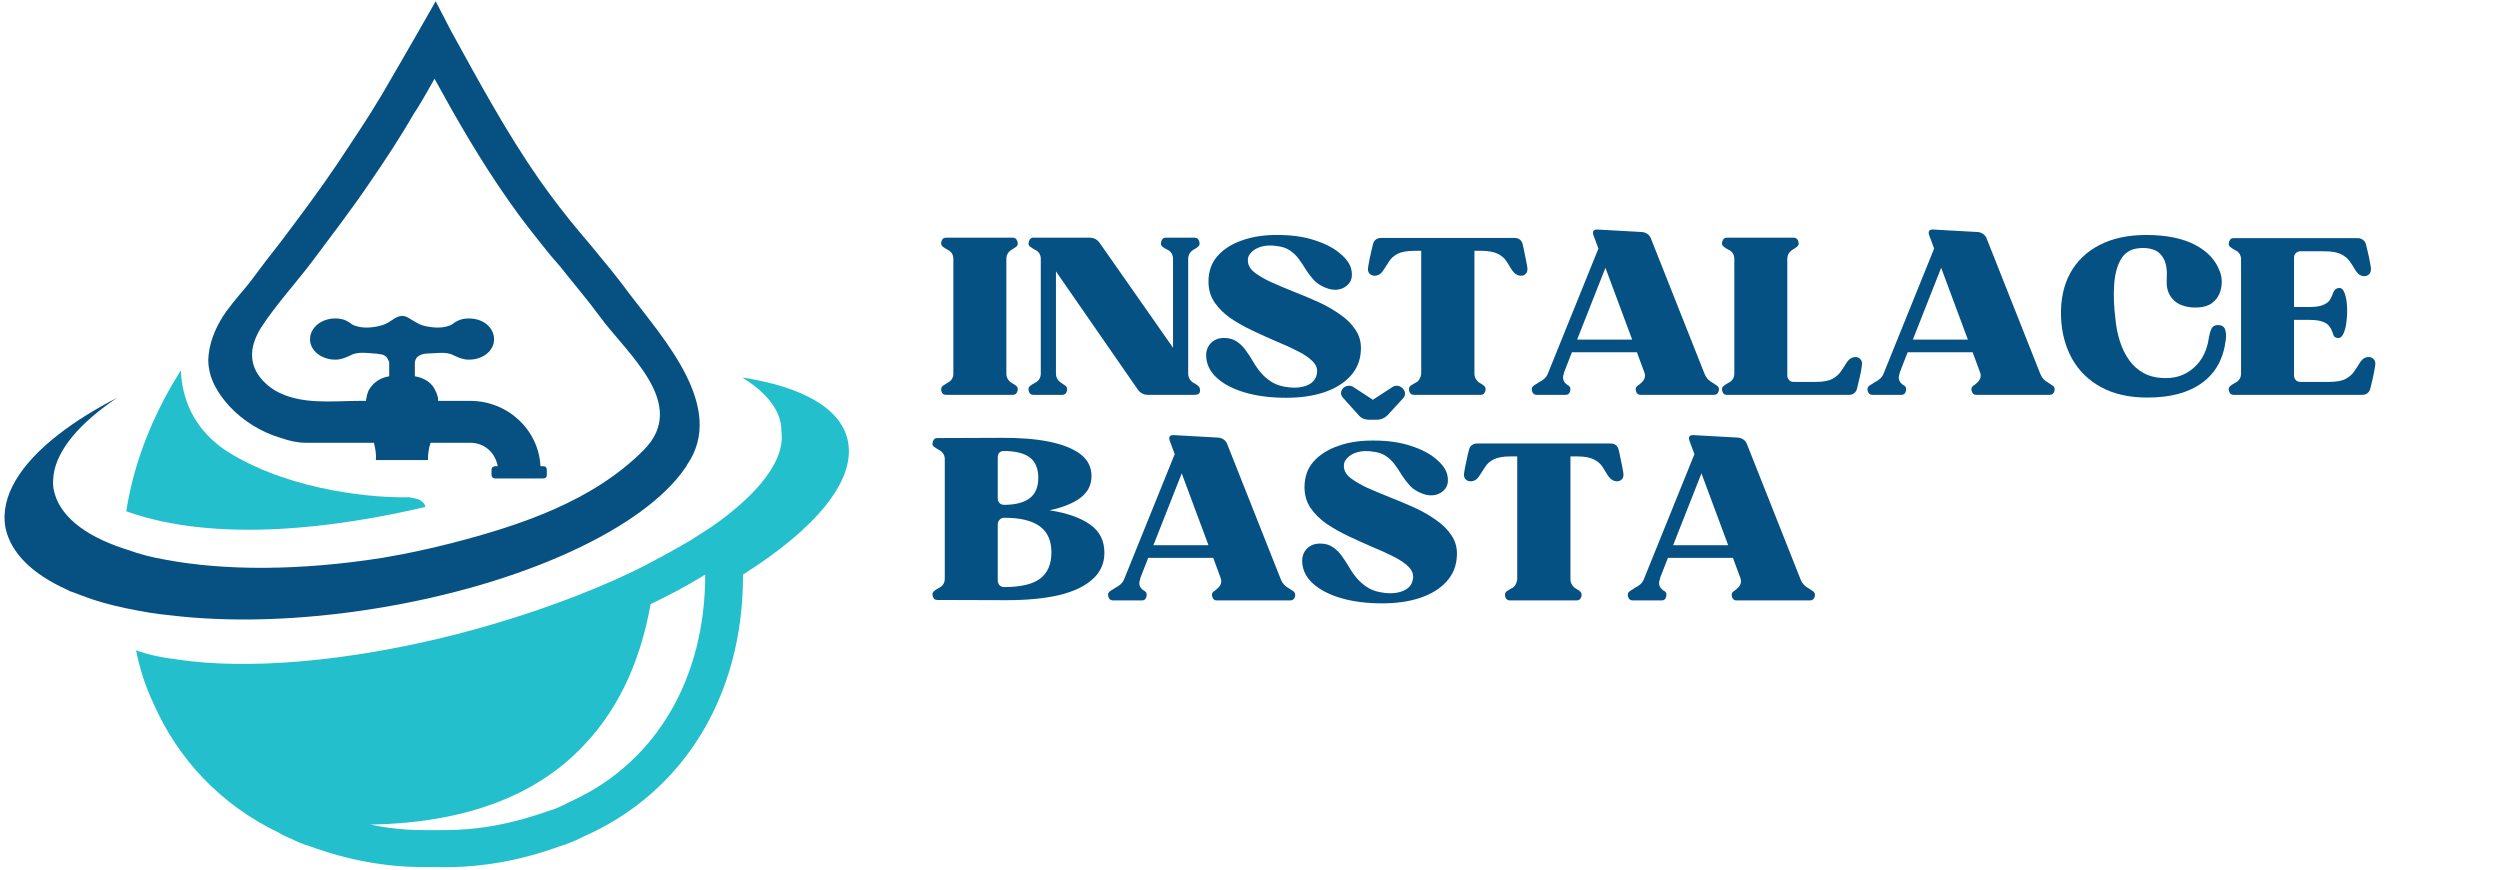
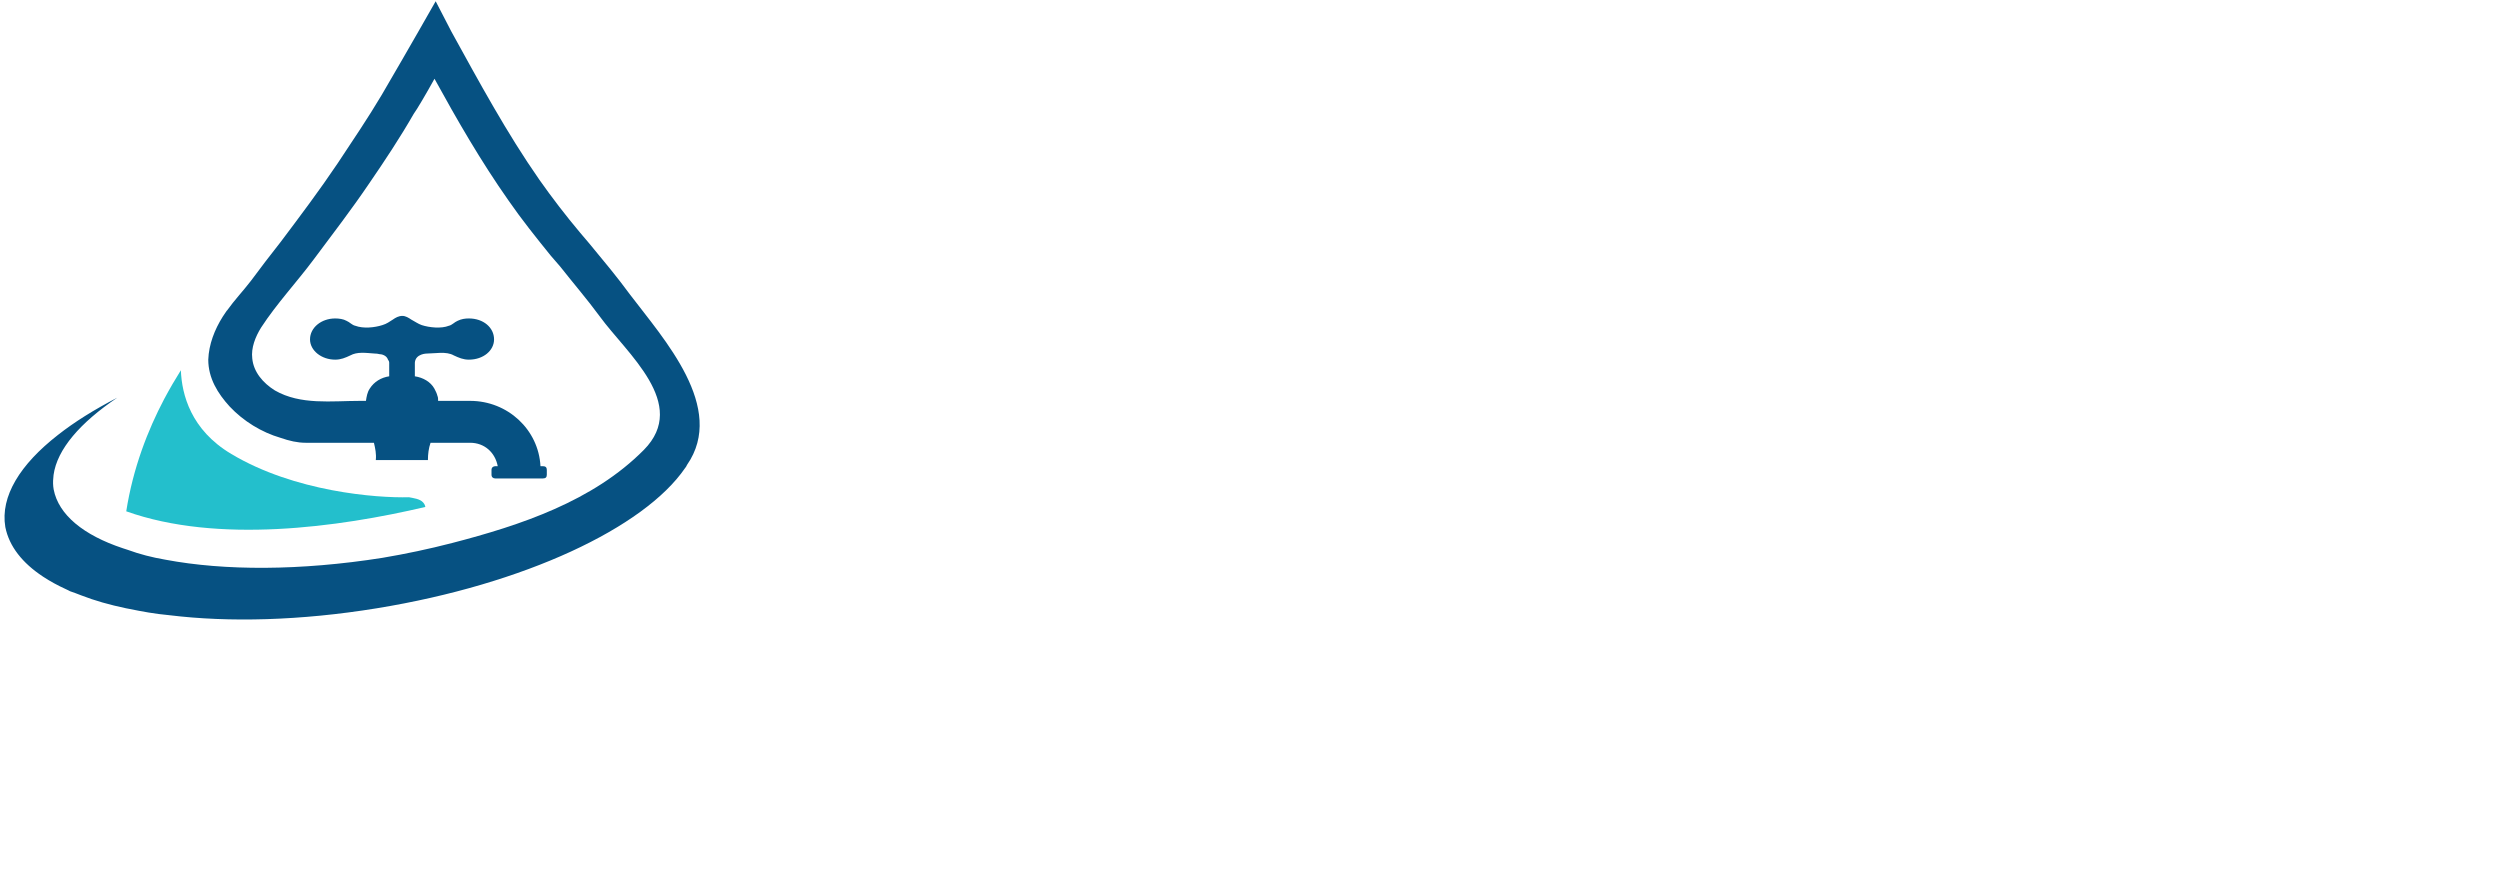
<svg xmlns="http://www.w3.org/2000/svg" width="230" zoomAndPan="magnify" viewBox="0 0 172.5 60" height="80" preserveAspectRatio="xMidYMid meet" version="1.2">
  <defs>
    <clipPath id="5ed19e708a">
-       <rect x="0" width="102" y="0" height="34" />
-     </clipPath>
+       </clipPath>
    <clipPath id="6345d0c5f0">
      <path d="M 0 0.086 L 49 0.086 L 49 43 L 0 43 Z M 0 0.086 " />
    </clipPath>
    <clipPath id="84584c459c">
      <path d="M 9 26 L 59 26 L 59 59.914 L 9 59.914 Z M 9 26 " />
    </clipPath>
  </defs>
  <g id="e265d92697">
    <g transform="matrix(1,0,0,1,63,13)">
      <g clip-path="url(#5ed19e708a)">
        <g style="fill:#065183;fill-opacity:1;">
          <g transform="translate(1.048, 14.244)">
-             <path style="stroke:none" d="M 1.219 0 C 1.062 0 0.957 -0.082 0.906 -0.25 C 0.863 -0.426 0.906 -0.555 1.031 -0.641 C 1.102 -0.691 1.203 -0.754 1.328 -0.828 C 1.598 -0.961 1.734 -1.176 1.734 -1.469 L 1.734 -9.375 C 1.734 -9.676 1.598 -9.891 1.328 -10.016 C 1.203 -10.086 1.102 -10.148 1.031 -10.203 C 0.906 -10.285 0.863 -10.41 0.906 -10.578 C 0.957 -10.754 1.062 -10.844 1.219 -10.844 L 5.844 -10.844 C 6 -10.844 6.102 -10.754 6.156 -10.578 C 6.207 -10.41 6.172 -10.285 6.047 -10.203 C 6.004 -10.172 5.957 -10.141 5.906 -10.109 C 5.863 -10.078 5.82 -10.051 5.781 -10.031 C 5.52 -9.875 5.391 -9.656 5.391 -9.375 L 5.391 -1.469 C 5.391 -1.188 5.52 -0.969 5.781 -0.812 C 5.82 -0.789 5.863 -0.766 5.906 -0.734 C 5.957 -0.703 6.004 -0.672 6.047 -0.641 C 6.172 -0.555 6.207 -0.426 6.156 -0.25 C 6.102 -0.082 6 0 5.844 0 Z M 1.219 0 " />
-           </g>
+             </g>
        </g>
        <g style="fill:#065183;fill-opacity:1;">
          <g transform="translate(7.673, 14.244)">
            <path style="stroke:none" d="M 0.609 0 C 0.461 0 0.363 -0.082 0.312 -0.25 C 0.258 -0.426 0.301 -0.555 0.438 -0.641 C 0.5 -0.691 0.598 -0.754 0.734 -0.828 C 1.004 -0.961 1.141 -1.176 1.141 -1.469 L 1.141 -9.375 C 1.141 -9.676 1.004 -9.891 0.734 -10.016 C 0.598 -10.086 0.5 -10.148 0.438 -10.203 C 0.312 -10.273 0.27 -10.391 0.312 -10.547 C 0.352 -10.711 0.438 -10.812 0.562 -10.844 L 4.5 -10.844 C 4.801 -10.844 5.035 -10.723 5.203 -10.484 L 10.266 -3.25 L 10.266 -9.375 C 10.266 -9.676 10.133 -9.891 9.875 -10.016 C 9.738 -10.086 9.633 -10.148 9.562 -10.203 C 9.438 -10.285 9.398 -10.41 9.453 -10.578 C 9.504 -10.754 9.602 -10.844 9.75 -10.844 L 11.766 -10.844 C 11.922 -10.844 12.023 -10.754 12.078 -10.578 C 12.129 -10.41 12.094 -10.285 11.969 -10.203 C 11.926 -10.172 11.883 -10.141 11.844 -10.109 C 11.801 -10.078 11.754 -10.051 11.703 -10.031 C 11.441 -9.875 11.312 -9.656 11.312 -9.375 L 11.312 -1.469 C 11.312 -1.188 11.441 -0.969 11.703 -0.812 C 11.754 -0.789 11.801 -0.766 11.844 -0.734 C 11.883 -0.703 11.926 -0.672 11.969 -0.641 C 12.094 -0.555 12.145 -0.426 12.125 -0.25 C 12.113 -0.082 11.992 0 11.766 0 L 8.531 0 C 8.238 0 8.004 -0.125 7.828 -0.375 L 2.188 -8.516 L 2.188 -1.469 C 2.188 -1.188 2.316 -0.969 2.578 -0.812 C 2.609 -0.789 2.645 -0.766 2.688 -0.734 C 2.738 -0.703 2.785 -0.672 2.828 -0.641 C 2.953 -0.555 2.988 -0.426 2.938 -0.25 C 2.895 -0.082 2.789 0 2.625 0 Z M 0.609 0 " />
          </g>
        </g>
        <g style="fill:#065183;fill-opacity:1;">
          <g transform="translate(19.666, 14.244)">
            <path style="stroke:none" d="M 0.562 -2.625 C 0.539 -3.008 0.648 -3.328 0.891 -3.578 C 1.141 -3.828 1.469 -3.941 1.875 -3.922 C 2.207 -3.91 2.484 -3.82 2.703 -3.656 C 2.93 -3.5 3.129 -3.301 3.297 -3.062 C 3.473 -2.82 3.641 -2.566 3.797 -2.297 C 3.953 -2.023 4.133 -1.766 4.344 -1.516 C 4.562 -1.266 4.82 -1.047 5.125 -0.859 C 5.426 -0.68 5.812 -0.566 6.281 -0.516 C 6.801 -0.461 7.238 -0.52 7.594 -0.688 C 7.945 -0.852 8.148 -1.117 8.203 -1.484 C 8.254 -1.785 8.156 -2.062 7.906 -2.312 C 7.664 -2.562 7.32 -2.797 6.875 -3.016 C 6.438 -3.242 5.945 -3.469 5.406 -3.688 C 4.875 -3.914 4.332 -4.16 3.781 -4.422 C 3.227 -4.68 2.719 -4.969 2.25 -5.281 C 1.789 -5.602 1.422 -5.969 1.141 -6.375 C 0.859 -6.789 0.719 -7.27 0.719 -7.812 C 0.719 -8.508 0.922 -9.094 1.328 -9.562 C 1.742 -10.039 2.312 -10.406 3.031 -10.656 C 3.75 -10.914 4.566 -11.039 5.484 -11.031 C 6.461 -11.031 7.312 -10.91 8.031 -10.672 C 8.758 -10.441 9.336 -10.145 9.766 -9.781 C 10.203 -9.426 10.469 -9.066 10.562 -8.703 C 10.676 -8.234 10.609 -7.875 10.359 -7.625 C 10.117 -7.375 9.816 -7.25 9.453 -7.25 C 9.242 -7.25 9.023 -7.297 8.797 -7.391 C 8.484 -7.516 8.223 -7.68 8.016 -7.891 C 7.816 -8.109 7.633 -8.344 7.469 -8.594 C 7.312 -8.852 7.148 -9.098 6.984 -9.328 C 6.816 -9.566 6.613 -9.77 6.375 -9.938 C 6.133 -10.113 5.828 -10.223 5.453 -10.266 C 5.055 -10.328 4.703 -10.316 4.391 -10.234 C 4.086 -10.148 3.848 -10.016 3.672 -9.828 C 3.492 -9.648 3.414 -9.445 3.438 -9.219 C 3.457 -8.926 3.613 -8.664 3.906 -8.438 C 4.207 -8.207 4.594 -7.984 5.062 -7.766 C 5.539 -7.555 6.062 -7.336 6.625 -7.109 C 7.188 -6.891 7.742 -6.656 8.297 -6.406 C 8.848 -6.156 9.348 -5.867 9.797 -5.547 C 10.254 -5.234 10.613 -4.875 10.875 -4.469 C 11.145 -4.062 11.266 -3.594 11.234 -3.062 C 11.203 -2.375 10.961 -1.785 10.516 -1.297 C 10.066 -0.805 9.457 -0.43 8.688 -0.172 C 7.926 0.078 7.055 0.203 6.078 0.203 C 5.016 0.203 4.07 0.082 3.25 -0.156 C 2.438 -0.395 1.789 -0.727 1.312 -1.156 C 0.844 -1.582 0.594 -2.07 0.562 -2.625 Z M 0.562 -2.625 " />
          </g>
        </g>
        <g style="fill:#065183;fill-opacity:1;">
          <g transform="translate(31.017, 14.244)">
            <path style="stroke:none" d="M 1.422 -8.578 C 1.266 -8.336 1.066 -8.219 0.828 -8.219 C 0.68 -8.219 0.562 -8.27 0.469 -8.375 C 0.375 -8.477 0.348 -8.641 0.391 -8.859 C 0.43 -9.109 0.484 -9.375 0.547 -9.656 C 0.609 -9.945 0.664 -10.191 0.719 -10.391 C 0.75 -10.535 0.816 -10.645 0.922 -10.719 C 1.023 -10.789 1.141 -10.828 1.266 -10.828 L 10.484 -10.828 C 10.785 -10.828 10.973 -10.68 11.047 -10.391 C 11.098 -10.191 11.148 -9.945 11.203 -9.656 C 11.266 -9.375 11.316 -9.109 11.359 -8.859 C 11.398 -8.641 11.375 -8.477 11.281 -8.375 C 11.188 -8.27 11.07 -8.219 10.938 -8.219 C 10.707 -8.219 10.504 -8.336 10.328 -8.578 C 10.203 -8.785 10.07 -8.992 9.938 -9.203 C 9.801 -9.422 9.598 -9.598 9.328 -9.734 C 9.055 -9.867 8.664 -9.938 8.156 -9.938 L 7.719 -9.938 L 7.719 -1.469 C 7.719 -1.195 7.844 -0.977 8.094 -0.812 C 8.145 -0.789 8.191 -0.766 8.234 -0.734 C 8.273 -0.703 8.316 -0.672 8.359 -0.641 C 8.484 -0.555 8.52 -0.426 8.469 -0.25 C 8.414 -0.082 8.312 0 8.156 0 L 3.531 0 C 3.375 0 3.27 -0.082 3.219 -0.25 C 3.176 -0.426 3.211 -0.555 3.328 -0.641 C 3.379 -0.672 3.43 -0.703 3.484 -0.734 C 3.535 -0.766 3.586 -0.797 3.641 -0.828 C 3.766 -0.879 3.859 -0.961 3.922 -1.078 C 3.992 -1.203 4.035 -1.332 4.047 -1.469 L 4.047 -9.938 L 3.609 -9.938 C 3.086 -9.938 2.691 -9.867 2.422 -9.734 C 2.16 -9.598 1.961 -9.422 1.828 -9.203 C 1.691 -8.992 1.555 -8.785 1.422 -8.578 Z M 1.422 -8.578 " />
          </g>
        </g>
        <g style="fill:#065183;fill-opacity:1;">
          <g transform="translate(42.322, 14.244)">
            <path style="stroke:none" d="M 0.703 0 C 0.547 0 0.441 -0.082 0.391 -0.25 C 0.336 -0.426 0.379 -0.555 0.516 -0.641 C 0.566 -0.68 0.625 -0.719 0.688 -0.75 C 0.75 -0.789 0.812 -0.832 0.875 -0.875 C 1.176 -1.02 1.375 -1.207 1.469 -1.438 L 4.969 -10.094 L 4.625 -11.016 C 4.582 -11.148 4.582 -11.25 4.625 -11.312 C 4.676 -11.383 4.77 -11.414 4.906 -11.406 L 7.984 -11.234 C 8.117 -11.223 8.242 -11.176 8.359 -11.094 C 8.473 -11.008 8.551 -10.906 8.594 -10.781 L 12.297 -1.438 C 12.398 -1.176 12.586 -0.973 12.859 -0.828 C 12.91 -0.797 12.957 -0.766 13 -0.734 C 13.051 -0.703 13.098 -0.672 13.141 -0.641 C 13.273 -0.555 13.316 -0.426 13.266 -0.25 C 13.211 -0.082 13.109 0 12.953 0 L 7.859 0 C 7.711 0 7.613 -0.082 7.562 -0.25 C 7.508 -0.426 7.551 -0.555 7.688 -0.641 C 7.727 -0.66 7.766 -0.688 7.797 -0.719 C 7.836 -0.758 7.879 -0.797 7.922 -0.828 C 8.148 -1.023 8.227 -1.25 8.156 -1.5 L 7.625 -2.938 L 3.141 -2.938 L 2.609 -1.578 L 2.578 -1.438 C 2.523 -1.301 2.516 -1.172 2.547 -1.047 C 2.586 -0.922 2.66 -0.816 2.766 -0.734 C 2.785 -0.723 2.805 -0.707 2.828 -0.688 C 2.859 -0.676 2.883 -0.66 2.906 -0.641 C 3.031 -0.555 3.066 -0.426 3.016 -0.25 C 2.973 -0.082 2.875 0 2.719 0 Z M 5.453 -8.766 L 3.5 -3.812 L 7.297 -3.812 Z M 5.453 -8.766 " />
          </g>
        </g>
        <g style="fill:#065183;fill-opacity:1;">
          <g transform="translate(55.527, 14.244)">
            <path style="stroke:none" d="M 0.438 -10.203 C 0.301 -10.285 0.258 -10.41 0.312 -10.578 C 0.363 -10.754 0.461 -10.844 0.609 -10.844 L 5.25 -10.844 C 5.406 -10.844 5.508 -10.754 5.562 -10.578 C 5.613 -10.41 5.57 -10.285 5.438 -10.203 C 5.406 -10.172 5.363 -10.141 5.312 -10.109 C 5.27 -10.078 5.227 -10.051 5.188 -10.031 C 4.926 -9.875 4.797 -9.656 4.797 -9.375 L 4.797 -1.344 C 4.797 -1.219 4.836 -1.109 4.922 -1.016 C 5.004 -0.93 5.113 -0.891 5.25 -0.891 L 6.734 -0.891 C 7.242 -0.891 7.629 -0.957 7.891 -1.094 C 8.16 -1.238 8.363 -1.414 8.5 -1.625 C 8.645 -1.832 8.781 -2.039 8.906 -2.25 C 9.07 -2.488 9.273 -2.609 9.516 -2.609 C 9.648 -2.609 9.766 -2.551 9.859 -2.438 C 9.953 -2.332 9.977 -2.18 9.938 -1.984 C 9.906 -1.711 9.852 -1.438 9.781 -1.156 C 9.719 -0.875 9.66 -0.633 9.609 -0.438 C 9.578 -0.301 9.508 -0.191 9.406 -0.109 C 9.312 -0.035 9.195 0 9.062 0 L 0.609 0 C 0.461 0 0.363 -0.082 0.312 -0.25 C 0.258 -0.426 0.301 -0.555 0.438 -0.641 C 0.5 -0.691 0.598 -0.754 0.734 -0.828 C 1.004 -0.961 1.141 -1.176 1.141 -1.469 L 1.141 -9.375 C 1.141 -9.676 1.004 -9.891 0.734 -10.016 C 0.598 -10.086 0.5 -10.148 0.438 -10.203 Z M 0.438 -10.203 " />
          </g>
        </g>
        <g style="fill:#065183;fill-opacity:1;">
          <g transform="translate(65.487, 14.244)">
            <path style="stroke:none" d="M 0.703 0 C 0.547 0 0.441 -0.082 0.391 -0.25 C 0.336 -0.426 0.379 -0.555 0.516 -0.641 C 0.566 -0.68 0.625 -0.719 0.688 -0.75 C 0.75 -0.789 0.812 -0.832 0.875 -0.875 C 1.176 -1.02 1.375 -1.207 1.469 -1.438 L 4.969 -10.094 L 4.625 -11.016 C 4.582 -11.148 4.582 -11.25 4.625 -11.312 C 4.676 -11.383 4.77 -11.414 4.906 -11.406 L 7.984 -11.234 C 8.117 -11.223 8.242 -11.176 8.359 -11.094 C 8.473 -11.008 8.551 -10.906 8.594 -10.781 L 12.297 -1.438 C 12.398 -1.176 12.586 -0.973 12.859 -0.828 C 12.91 -0.797 12.957 -0.766 13 -0.734 C 13.051 -0.703 13.098 -0.672 13.141 -0.641 C 13.273 -0.555 13.316 -0.426 13.266 -0.25 C 13.211 -0.082 13.109 0 12.953 0 L 7.859 0 C 7.711 0 7.613 -0.082 7.562 -0.25 C 7.508 -0.426 7.551 -0.555 7.688 -0.641 C 7.727 -0.66 7.766 -0.688 7.797 -0.719 C 7.836 -0.758 7.879 -0.797 7.922 -0.828 C 8.148 -1.023 8.227 -1.25 8.156 -1.5 L 7.625 -2.938 L 3.141 -2.938 L 2.609 -1.578 L 2.578 -1.438 C 2.523 -1.301 2.516 -1.172 2.547 -1.047 C 2.586 -0.922 2.66 -0.816 2.766 -0.734 C 2.785 -0.723 2.805 -0.707 2.828 -0.688 C 2.859 -0.676 2.883 -0.66 2.906 -0.641 C 3.031 -0.555 3.066 -0.426 3.016 -0.25 C 2.973 -0.082 2.875 0 2.719 0 Z M 5.453 -8.766 L 3.5 -3.812 L 7.297 -3.812 Z M 5.453 -8.766 " />
          </g>
        </g>
        <g style="fill:#065183;fill-opacity:1;">
          <g transform="translate(78.692, 14.244)">
-             <path style="stroke:none" d="M 0.516 -5.406 C 0.484 -6.551 0.691 -7.539 1.141 -8.375 C 1.598 -9.219 2.27 -9.867 3.156 -10.328 C 4.051 -10.797 5.133 -11.031 6.406 -11.031 C 7.77 -11.031 8.883 -10.805 9.75 -10.359 C 10.613 -9.91 11.188 -9.301 11.469 -8.531 C 11.562 -8.312 11.609 -8.062 11.609 -7.781 C 11.609 -7.508 11.555 -7.242 11.453 -6.984 C 11.348 -6.734 11.18 -6.52 10.953 -6.344 C 10.723 -6.164 10.41 -6.062 10.016 -6.031 C 9.586 -6 9.195 -6.051 8.844 -6.188 C 8.5 -6.32 8.234 -6.539 8.047 -6.844 C 7.859 -7.145 7.781 -7.531 7.812 -8 C 7.852 -8.613 7.781 -9.082 7.594 -9.406 C 7.414 -9.727 7.172 -9.938 6.859 -10.031 C 6.547 -10.133 6.203 -10.16 5.828 -10.109 C 5.305 -10.047 4.914 -9.797 4.656 -9.359 C 4.395 -8.922 4.238 -8.344 4.188 -7.625 C 4.133 -6.906 4.164 -6.082 4.281 -5.156 C 4.332 -4.633 4.438 -4.133 4.594 -3.656 C 4.75 -3.176 4.961 -2.75 5.234 -2.375 C 5.504 -2 5.844 -1.703 6.25 -1.484 C 6.664 -1.266 7.172 -1.156 7.766 -1.156 C 8.516 -1.156 9.16 -1.398 9.703 -1.891 C 10.254 -2.379 10.594 -3.062 10.719 -3.938 C 10.75 -4.145 10.805 -4.348 10.891 -4.547 C 10.984 -4.742 11.156 -4.832 11.406 -4.812 C 11.633 -4.801 11.781 -4.695 11.844 -4.5 C 11.906 -4.301 11.922 -4.078 11.891 -3.828 C 11.734 -2.504 11.188 -1.504 10.25 -0.828 C 9.32 -0.148 8.066 0.188 6.484 0.188 C 5.223 0.188 4.156 -0.051 3.281 -0.531 C 2.406 -1.008 1.734 -1.672 1.266 -2.516 C 0.805 -3.359 0.555 -4.32 0.516 -5.406 Z M 0.516 -5.406 " />
-           </g>
+             </g>
        </g>
        <g style="fill:#065183;fill-opacity:1;">
          <g transform="translate(90.491, 14.244)">
-             <path style="stroke:none" d="M 0.438 -10.172 C 0.301 -10.254 0.258 -10.379 0.312 -10.547 C 0.363 -10.723 0.461 -10.812 0.609 -10.812 L 9.203 -10.812 C 9.336 -10.812 9.457 -10.77 9.562 -10.688 C 9.664 -10.613 9.734 -10.504 9.766 -10.359 C 9.816 -10.16 9.875 -9.922 9.938 -9.641 C 10 -9.359 10.051 -9.086 10.094 -8.828 C 10.125 -8.617 10.094 -8.457 10 -8.344 C 9.906 -8.238 9.785 -8.188 9.641 -8.188 C 9.422 -8.188 9.227 -8.305 9.062 -8.547 C 8.938 -8.766 8.801 -8.977 8.656 -9.188 C 8.52 -9.395 8.316 -9.566 8.047 -9.703 C 7.785 -9.836 7.395 -9.906 6.875 -9.906 L 5.25 -9.906 C 5.113 -9.906 5.004 -9.863 4.922 -9.781 C 4.836 -9.707 4.797 -9.602 4.797 -9.469 L 4.797 -6.062 L 5.875 -6.062 C 6.258 -6.062 6.555 -6.102 6.766 -6.188 C 6.984 -6.27 7.141 -6.375 7.234 -6.5 C 7.328 -6.633 7.395 -6.766 7.438 -6.891 C 7.477 -7.023 7.531 -7.133 7.594 -7.219 C 7.664 -7.312 7.77 -7.363 7.906 -7.375 C 8.07 -7.383 8.195 -7.27 8.281 -7.031 C 8.375 -6.789 8.43 -6.492 8.453 -6.141 C 8.473 -5.797 8.461 -5.453 8.422 -5.109 C 8.391 -4.766 8.32 -4.477 8.219 -4.25 C 8.125 -4.02 7.992 -3.91 7.828 -3.922 C 7.691 -3.93 7.598 -3.977 7.547 -4.062 C 7.504 -4.156 7.461 -4.266 7.422 -4.391 C 7.379 -4.516 7.312 -4.633 7.219 -4.75 C 7.125 -4.875 6.973 -4.973 6.766 -5.047 C 6.555 -5.129 6.258 -5.172 5.875 -5.172 L 4.797 -5.172 L 4.797 -1.344 C 4.797 -1.219 4.836 -1.109 4.922 -1.016 C 5.004 -0.93 5.113 -0.891 5.25 -0.891 L 7.172 -0.891 C 7.691 -0.891 8.082 -0.957 8.344 -1.094 C 8.613 -1.238 8.816 -1.414 8.953 -1.625 C 9.098 -1.832 9.234 -2.039 9.359 -2.25 C 9.516 -2.488 9.711 -2.609 9.953 -2.609 C 10.098 -2.609 10.219 -2.551 10.312 -2.438 C 10.406 -2.332 10.43 -2.18 10.391 -1.984 C 10.348 -1.711 10.297 -1.438 10.234 -1.156 C 10.172 -0.875 10.113 -0.633 10.062 -0.438 C 10.031 -0.301 9.961 -0.191 9.859 -0.109 C 9.766 -0.035 9.648 0 9.516 0 L 0.609 0 C 0.461 0 0.363 -0.082 0.312 -0.25 C 0.258 -0.426 0.301 -0.555 0.438 -0.641 C 0.5 -0.691 0.598 -0.754 0.734 -0.828 C 1.004 -0.961 1.141 -1.176 1.141 -1.469 L 1.141 -9.344 C 1.141 -9.645 1.004 -9.859 0.734 -9.984 C 0.598 -10.055 0.5 -10.117 0.438 -10.172 Z M 0.438 -10.172 " />
-           </g>
+             </g>
        </g>
        <g style="fill:#065183;fill-opacity:1;">
          <g transform="translate(1.048, 28.429)">
            <path style="stroke:none" d="M 0.609 -0.031 C 0.461 -0.031 0.363 -0.113 0.312 -0.281 C 0.258 -0.445 0.301 -0.578 0.438 -0.672 C 0.5 -0.723 0.598 -0.785 0.734 -0.859 C 1.004 -0.992 1.141 -1.207 1.141 -1.5 L 1.141 -9.75 C 1.141 -10.031 1.004 -10.242 0.734 -10.391 C 0.598 -10.461 0.5 -10.523 0.438 -10.578 C 0.301 -10.648 0.258 -10.77 0.312 -10.938 C 0.363 -11.113 0.461 -11.203 0.609 -11.203 L 5.047 -11.219 C 6.316 -11.227 7.414 -11.141 8.344 -10.953 C 9.27 -10.766 9.988 -10.477 10.5 -10.094 C 11.008 -9.707 11.266 -9.203 11.266 -8.578 C 11.266 -7.961 11.008 -7.461 10.5 -7.078 C 10 -6.703 9.289 -6.414 8.375 -6.219 C 9.582 -6.031 10.516 -5.703 11.172 -5.234 C 11.828 -4.773 12.156 -4.125 12.156 -3.281 C 12.156 -2.551 11.879 -1.941 11.328 -1.453 C 10.785 -0.961 10.008 -0.598 9 -0.359 C 7.988 -0.129 6.789 -0.016 5.406 -0.016 Z M 4.797 -1.375 C 4.797 -1.25 4.836 -1.141 4.922 -1.047 C 5.004 -0.961 5.113 -0.922 5.25 -0.922 C 6.375 -0.922 7.195 -1.113 7.719 -1.5 C 8.238 -1.895 8.5 -2.5 8.5 -3.312 C 8.5 -4.125 8.234 -4.723 7.703 -5.109 C 7.172 -5.504 6.352 -5.703 5.25 -5.703 C 5.113 -5.703 5.004 -5.656 4.922 -5.562 C 4.836 -5.477 4.797 -5.367 4.797 -5.234 Z M 4.797 -9.578 L 4.797 -7.047 C 4.797 -6.91 4.836 -6.801 4.922 -6.719 C 5.004 -6.633 5.113 -6.594 5.25 -6.594 C 6.039 -6.602 6.629 -6.758 7.016 -7.062 C 7.398 -7.363 7.594 -7.828 7.594 -8.453 C 7.594 -9.086 7.406 -9.551 7.031 -9.844 C 6.656 -10.145 6.062 -10.301 5.25 -10.312 C 4.945 -10.312 4.797 -10.16 4.797 -9.859 Z M 4.797 -9.578 " />
          </g>
        </g>
        <g style="fill:#065183;fill-opacity:1;">
          <g transform="translate(13.086, 28.429)">
            <path style="stroke:none" d="M 0.703 0 C 0.547 0 0.441 -0.082 0.391 -0.25 C 0.336 -0.426 0.379 -0.555 0.516 -0.641 C 0.566 -0.68 0.625 -0.719 0.688 -0.75 C 0.75 -0.789 0.812 -0.832 0.875 -0.875 C 1.176 -1.02 1.375 -1.207 1.469 -1.438 L 4.969 -10.094 L 4.625 -11.016 C 4.582 -11.148 4.582 -11.25 4.625 -11.312 C 4.676 -11.383 4.77 -11.414 4.906 -11.406 L 7.984 -11.234 C 8.117 -11.223 8.242 -11.176 8.359 -11.094 C 8.473 -11.008 8.551 -10.906 8.594 -10.781 L 12.297 -1.438 C 12.398 -1.176 12.586 -0.973 12.859 -0.828 C 12.91 -0.797 12.957 -0.766 13 -0.734 C 13.051 -0.703 13.098 -0.672 13.141 -0.641 C 13.273 -0.555 13.316 -0.426 13.266 -0.25 C 13.211 -0.082 13.109 0 12.953 0 L 7.859 0 C 7.711 0 7.613 -0.082 7.562 -0.25 C 7.508 -0.426 7.551 -0.555 7.688 -0.641 C 7.727 -0.66 7.766 -0.688 7.797 -0.719 C 7.836 -0.758 7.879 -0.797 7.922 -0.828 C 8.148 -1.023 8.227 -1.25 8.156 -1.5 L 7.625 -2.938 L 3.141 -2.938 L 2.609 -1.578 L 2.578 -1.438 C 2.523 -1.301 2.516 -1.172 2.547 -1.047 C 2.586 -0.922 2.66 -0.816 2.766 -0.734 C 2.785 -0.723 2.805 -0.707 2.828 -0.688 C 2.859 -0.676 2.883 -0.66 2.906 -0.641 C 3.031 -0.555 3.066 -0.426 3.016 -0.25 C 2.973 -0.082 2.875 0 2.719 0 Z M 5.453 -8.766 L 3.5 -3.812 L 7.297 -3.812 Z M 5.453 -8.766 " />
          </g>
        </g>
        <g style="fill:#065183;fill-opacity:1;">
          <g transform="translate(26.291, 28.429)">
            <path style="stroke:none" d="M 0.562 -2.625 C 0.539 -3.008 0.648 -3.328 0.891 -3.578 C 1.141 -3.828 1.469 -3.941 1.875 -3.922 C 2.207 -3.91 2.484 -3.82 2.703 -3.656 C 2.93 -3.5 3.129 -3.301 3.297 -3.062 C 3.473 -2.82 3.641 -2.566 3.797 -2.297 C 3.953 -2.023 4.133 -1.766 4.344 -1.516 C 4.562 -1.266 4.82 -1.047 5.125 -0.859 C 5.426 -0.68 5.812 -0.566 6.281 -0.516 C 6.801 -0.461 7.238 -0.52 7.594 -0.688 C 7.945 -0.852 8.148 -1.117 8.203 -1.484 C 8.254 -1.785 8.156 -2.062 7.906 -2.312 C 7.664 -2.562 7.32 -2.797 6.875 -3.016 C 6.438 -3.242 5.945 -3.469 5.406 -3.688 C 4.875 -3.914 4.332 -4.16 3.781 -4.422 C 3.227 -4.68 2.719 -4.969 2.25 -5.281 C 1.789 -5.602 1.422 -5.969 1.141 -6.375 C 0.859 -6.789 0.719 -7.27 0.719 -7.812 C 0.719 -8.508 0.922 -9.094 1.328 -9.562 C 1.742 -10.039 2.312 -10.406 3.031 -10.656 C 3.75 -10.914 4.566 -11.039 5.484 -11.031 C 6.461 -11.031 7.312 -10.91 8.031 -10.672 C 8.758 -10.441 9.336 -10.145 9.766 -9.781 C 10.203 -9.426 10.469 -9.066 10.562 -8.703 C 10.676 -8.234 10.609 -7.875 10.359 -7.625 C 10.117 -7.375 9.816 -7.25 9.453 -7.25 C 9.242 -7.25 9.023 -7.297 8.797 -7.391 C 8.484 -7.516 8.223 -7.68 8.016 -7.891 C 7.816 -8.109 7.633 -8.344 7.469 -8.594 C 7.312 -8.852 7.148 -9.098 6.984 -9.328 C 6.816 -9.566 6.613 -9.77 6.375 -9.938 C 6.133 -10.113 5.828 -10.223 5.453 -10.266 C 5.055 -10.328 4.703 -10.316 4.391 -10.234 C 4.086 -10.148 3.848 -10.016 3.672 -9.828 C 3.492 -9.648 3.414 -9.445 3.438 -9.219 C 3.457 -8.926 3.613 -8.664 3.906 -8.438 C 4.207 -8.207 4.594 -7.984 5.062 -7.766 C 5.539 -7.555 6.062 -7.336 6.625 -7.109 C 7.188 -6.891 7.742 -6.656 8.297 -6.406 C 8.848 -6.156 9.348 -5.867 9.797 -5.547 C 10.254 -5.234 10.613 -4.875 10.875 -4.469 C 11.145 -4.062 11.266 -3.594 11.234 -3.062 C 11.203 -2.375 10.961 -1.785 10.516 -1.297 C 10.066 -0.805 9.457 -0.43 8.688 -0.172 C 7.926 0.078 7.055 0.203 6.078 0.203 C 5.016 0.203 4.07 0.082 3.25 -0.156 C 2.438 -0.395 1.789 -0.727 1.312 -1.156 C 0.844 -1.582 0.594 -2.07 0.562 -2.625 Z M 3.375 -13.984 C 3.188 -14.203 3.191 -14.426 3.391 -14.656 C 3.504 -14.758 3.633 -14.812 3.781 -14.812 C 3.895 -14.812 3.992 -14.785 4.078 -14.734 L 5.438 -13.844 L 6.781 -14.719 C 6.875 -14.781 6.977 -14.812 7.094 -14.812 C 7.238 -14.812 7.375 -14.75 7.5 -14.625 C 7.602 -14.52 7.656 -14.398 7.656 -14.266 C 7.656 -14.141 7.602 -14.023 7.5 -13.922 L 6.438 -12.766 C 6.227 -12.566 5.992 -12.469 5.734 -12.469 L 5.156 -12.469 C 4.875 -12.469 4.645 -12.566 4.469 -12.766 Z M 3.375 -13.984 " />
          </g>
        </g>
        <g style="fill:#065183;fill-opacity:1;">
          <g transform="translate(37.642, 28.429)">
            <path style="stroke:none" d="M 1.422 -8.578 C 1.266 -8.336 1.066 -8.219 0.828 -8.219 C 0.68 -8.219 0.562 -8.27 0.469 -8.375 C 0.375 -8.477 0.348 -8.641 0.391 -8.859 C 0.43 -9.109 0.484 -9.375 0.547 -9.656 C 0.609 -9.945 0.664 -10.191 0.719 -10.391 C 0.75 -10.535 0.816 -10.645 0.922 -10.719 C 1.023 -10.789 1.141 -10.828 1.266 -10.828 L 10.484 -10.828 C 10.785 -10.828 10.973 -10.68 11.047 -10.391 C 11.098 -10.191 11.148 -9.945 11.203 -9.656 C 11.266 -9.375 11.316 -9.109 11.359 -8.859 C 11.398 -8.641 11.375 -8.477 11.281 -8.375 C 11.188 -8.27 11.07 -8.219 10.938 -8.219 C 10.707 -8.219 10.504 -8.336 10.328 -8.578 C 10.203 -8.785 10.07 -8.992 9.938 -9.203 C 9.801 -9.422 9.598 -9.598 9.328 -9.734 C 9.055 -9.867 8.664 -9.938 8.156 -9.938 L 7.719 -9.938 L 7.719 -1.469 C 7.719 -1.195 7.844 -0.977 8.094 -0.812 C 8.145 -0.789 8.191 -0.766 8.234 -0.734 C 8.273 -0.703 8.316 -0.672 8.359 -0.641 C 8.484 -0.555 8.52 -0.426 8.469 -0.25 C 8.414 -0.082 8.312 0 8.156 0 L 3.531 0 C 3.375 0 3.27 -0.082 3.219 -0.25 C 3.176 -0.426 3.211 -0.555 3.328 -0.641 C 3.379 -0.672 3.43 -0.703 3.484 -0.734 C 3.535 -0.766 3.586 -0.797 3.641 -0.828 C 3.766 -0.879 3.859 -0.961 3.922 -1.078 C 3.992 -1.203 4.035 -1.332 4.047 -1.469 L 4.047 -9.938 L 3.609 -9.938 C 3.086 -9.938 2.691 -9.867 2.422 -9.734 C 2.16 -9.598 1.961 -9.422 1.828 -9.203 C 1.691 -8.992 1.555 -8.785 1.422 -8.578 Z M 1.422 -8.578 " />
          </g>
        </g>
        <g style="fill:#065183;fill-opacity:1;">
          <g transform="translate(48.947, 28.429)">
            <path style="stroke:none" d="M 0.703 0 C 0.547 0 0.441 -0.082 0.391 -0.25 C 0.336 -0.426 0.379 -0.555 0.516 -0.641 C 0.566 -0.68 0.625 -0.719 0.688 -0.75 C 0.75 -0.789 0.812 -0.832 0.875 -0.875 C 1.176 -1.02 1.375 -1.207 1.469 -1.438 L 4.969 -10.094 L 4.625 -11.016 C 4.582 -11.148 4.582 -11.25 4.625 -11.312 C 4.676 -11.383 4.77 -11.414 4.906 -11.406 L 7.984 -11.234 C 8.117 -11.223 8.242 -11.176 8.359 -11.094 C 8.473 -11.008 8.551 -10.906 8.594 -10.781 L 12.297 -1.438 C 12.398 -1.176 12.586 -0.973 12.859 -0.828 C 12.91 -0.797 12.957 -0.766 13 -0.734 C 13.051 -0.703 13.098 -0.672 13.141 -0.641 C 13.273 -0.555 13.316 -0.426 13.266 -0.25 C 13.211 -0.082 13.109 0 12.953 0 L 7.859 0 C 7.711 0 7.613 -0.082 7.562 -0.25 C 7.508 -0.426 7.551 -0.555 7.688 -0.641 C 7.727 -0.66 7.766 -0.688 7.797 -0.719 C 7.836 -0.758 7.879 -0.797 7.922 -0.828 C 8.148 -1.023 8.227 -1.25 8.156 -1.5 L 7.625 -2.938 L 3.141 -2.938 L 2.609 -1.578 L 2.578 -1.438 C 2.523 -1.301 2.516 -1.172 2.547 -1.047 C 2.586 -0.922 2.66 -0.816 2.766 -0.734 C 2.785 -0.723 2.805 -0.707 2.828 -0.688 C 2.859 -0.676 2.883 -0.66 2.906 -0.641 C 3.031 -0.555 3.066 -0.426 3.016 -0.25 C 2.973 -0.082 2.875 0 2.719 0 Z M 5.453 -8.766 L 3.5 -3.812 L 7.297 -3.812 Z M 5.453 -8.766 " />
          </g>
        </g>
      </g>
    </g>
    <g clip-rule="nonzero" clip-path="url(#6345d0c5f0)">
      <path style=" stroke:none;fill-rule:nonzero;fill:#065182;fill-opacity:1;" d="M 47.402 32.082 C 47.363 32.168 47.316 32.254 47.273 32.293 C 44.453 36.414 36.18 40.316 25.988 41.973 C 20.738 42.828 15.797 42.953 11.684 42.449 C 10.684 42.359 9.77 42.188 8.953 42.02 C 8.875 42.004 8.785 41.992 8.707 41.973 C 7.547 41.73 6.543 41.445 5.609 41.082 C 5.309 40.957 5.043 40.871 4.828 40.793 C 4.742 40.742 4.652 40.703 4.57 40.664 C 3.98 40.395 3.441 40.102 2.965 39.785 C 1.547 38.848 0.633 37.703 0.367 36.367 C 0.012 34.246 1.395 32.043 3.992 30.016 C 5.133 29.117 6.52 28.254 8.09 27.441 C 5.535 29.164 3.938 31 3.695 32.777 C 3.695 32.785 3.695 32.785 3.695 32.785 C 3.691 32.852 3.68 32.902 3.68 32.961 C 3.648 33.234 3.656 33.504 3.703 33.773 C 4.039 35.523 5.77 36.93 8.461 37.824 C 8.582 37.863 8.699 37.902 8.82 37.941 C 9.645 38.242 10.473 38.457 11.426 38.621 C 15.5 39.387 20.703 39.387 26.379 38.492 C 28 38.219 29.605 37.879 31.191 37.469 C 35.941 36.238 40.922 34.578 44.426 31.043 C 47.562 27.871 43.238 24.387 41.383 21.832 C 40.512 20.648 39.559 19.543 38.652 18.391 L 37.996 17.633 C 36.996 16.395 36.008 15.164 35.094 13.844 C 33.184 11.129 31.543 8.281 29.98 5.434 C 29.414 6.457 28.766 7.562 28.547 7.855 C 27.594 9.512 26.555 11.082 25.469 12.664 C 24.262 14.445 22.957 16.145 21.656 17.887 C 20.488 19.457 19.098 20.941 18.016 22.602 C 17.621 23.238 17.316 24.004 17.406 24.73 C 17.492 25.66 18.141 26.426 18.969 26.941 C 20.742 27.961 22.871 27.66 24.863 27.66 L 25.25 27.66 C 25.297 27.363 25.34 27.07 25.516 26.809 C 25.816 26.34 26.293 26.051 26.855 25.965 L 26.855 25.027 C 26.855 24.949 26.816 24.863 26.77 24.816 C 26.68 24.523 26.34 24.434 26.168 24.434 C 26.031 24.395 25.855 24.395 25.855 24.395 C 25.215 24.348 24.648 24.262 24.172 24.523 C 23.824 24.688 23.52 24.816 23.129 24.816 C 22.176 24.816 21.391 24.184 21.391 23.418 C 21.391 22.602 22.176 21.973 23.129 21.973 C 23.383 21.973 23.695 22.012 23.91 22.137 C 24.121 22.223 24.297 22.434 24.512 22.477 C 25.074 22.688 25.852 22.602 26.379 22.434 C 26.68 22.348 26.895 22.184 27.113 22.047 C 27.289 21.922 27.504 21.797 27.766 21.797 C 27.98 21.797 28.195 21.926 28.371 22.047 C 28.633 22.184 28.848 22.348 29.105 22.434 C 29.625 22.602 30.449 22.688 30.973 22.477 C 31.188 22.434 31.363 22.223 31.574 22.137 C 31.836 22.008 32.094 21.973 32.352 21.973 C 33.355 21.973 34.09 22.602 34.09 23.418 C 34.09 24.184 33.355 24.816 32.352 24.816 C 31.965 24.816 31.664 24.688 31.312 24.523 C 30.793 24.223 30.008 24.395 29.453 24.395 C 29.453 24.395 28.668 24.395 28.625 25.027 C 28.625 25.113 28.625 25.965 28.625 25.965 C 29.191 26.051 29.707 26.344 29.969 26.809 C 30.059 26.98 30.145 27.148 30.184 27.32 C 30.23 27.41 30.23 27.535 30.23 27.66 L 32.438 27.66 C 35.043 27.66 37.164 29.656 37.293 32.168 L 37.469 32.168 C 37.645 32.168 37.73 32.254 37.73 32.418 L 37.73 32.758 C 37.73 32.934 37.645 33.012 37.469 33.012 L 34.168 33.012 C 34.039 33.012 33.914 32.934 33.914 32.758 L 33.914 32.418 C 33.914 32.254 34.043 32.168 34.168 32.168 L 34.344 32.168 C 34.168 31.23 33.438 30.551 32.438 30.551 L 29.707 30.551 C 29.578 30.938 29.527 31.316 29.527 31.746 L 27.844 31.746 C 27.758 31.746 25.93 31.746 25.93 31.746 C 25.977 31.316 25.891 30.938 25.801 30.551 L 21.09 30.551 C 20.527 30.551 19.965 30.422 19.359 30.211 C 18.059 29.832 16.801 29.066 15.848 28.051 C 15.023 27.148 14.371 26.094 14.371 24.816 C 14.41 23.758 14.809 22.738 15.371 21.848 C 15.461 21.711 15.547 21.578 15.641 21.445 C 15.66 21.426 15.668 21.422 15.668 21.422 C 16.172 20.711 16.77 20.086 17.316 19.375 C 17.969 18.488 18.66 17.594 19.359 16.703 C 20.703 14.918 22.043 13.137 23.301 11.266 C 24.34 9.695 25.379 8.164 26.34 6.547 C 26.68 5.988 28.898 2.125 28.898 2.125 L 30.062 0.086 L 31.141 2.172 C 33.059 5.652 34.965 9.176 37.219 12.406 C 38.086 13.637 39.039 14.879 40.031 16.059 L 40.684 16.828 C 41.637 17.98 42.59 19.121 43.465 20.316 C 45.797 23.395 50.137 28.137 47.402 32.082 Z M 47.402 32.082 " />
    </g>
    <g clip-rule="nonzero" clip-path="url(#84584c459c)">
-       <path style=" stroke:none;fill-rule:nonzero;fill:#23bfcc;fill-opacity:1;" d="M 58.504 30.422 C 58.027 28.129 55.293 26.684 51.223 26.047 C 52.438 26.812 53.777 27.961 53.91 29.488 L 53.91 29.699 C 54.172 31.312 53 33.188 50.789 35.055 C 50.094 35.648 49.312 36.242 48.406 36.797 C 47.449 37.434 46.367 38.027 45.238 38.625 C 44.328 39.133 43.332 39.602 42.289 40.07 C 39.125 41.469 35.441 42.746 31.496 43.766 C 23.996 45.676 17.059 46.23 12.246 45.508 C 11.164 45.383 10.211 45.172 9.387 44.871 C 9.645 46.145 10.035 47.379 10.602 48.566 C 12.289 52.391 15.238 55.539 19.227 57.449 C 19.488 57.621 19.793 57.75 20.094 57.875 C 20.527 58.086 20.918 58.258 21.352 58.383 C 24.039 59.363 26.641 59.828 29.242 59.828 L 29.98 59.828 C 32.883 59.914 35.746 59.445 38.652 58.383 C 38.777 58.34 38.91 58.301 39.039 58.258 C 39.387 58.129 39.734 58 40.211 57.746 C 47.145 54.727 51.266 48.016 51.266 39.773 L 51.266 39.645 C 56.246 36.5 59.066 33.188 58.504 30.422 Z M 39.602 55.195 C 39.473 55.277 39.297 55.324 39.168 55.406 C 38.562 55.703 38.301 55.832 37.953 55.918 C 35.352 56.852 33.059 57.277 30.629 57.277 L 29.242 57.277 C 27.984 57.277 26.77 57.152 25.555 56.895 C 32.707 56.77 37.348 54.559 40.293 51.414 C 42.938 48.652 44.281 45.125 44.891 41.684 C 46.234 41.047 47.492 40.367 48.66 39.645 C 48.66 46.824 45.281 52.52 39.602 55.195 Z M 39.602 55.195 " />
-     </g>
+       </g>
    <path style=" stroke:none;fill-rule:nonzero;fill:#23bfcc;fill-opacity:1;" d="M 29.195 34.668 C 28.973 34.418 28.539 34.375 28.219 34.309 C 25.98 34.371 20.324 33.934 15.961 31.324 C 13.172 29.668 12.543 27.227 12.48 25.547 C 12.098 26.156 11.711 26.816 11.328 27.535 C 10.199 29.676 9.176 32.301 8.711 35.281 C 15.02 37.531 23.344 36.387 29.348 34.98 C 29.332 34.879 29.293 34.777 29.195 34.668 Z M 29.195 34.668 " />
  </g>
</svg>